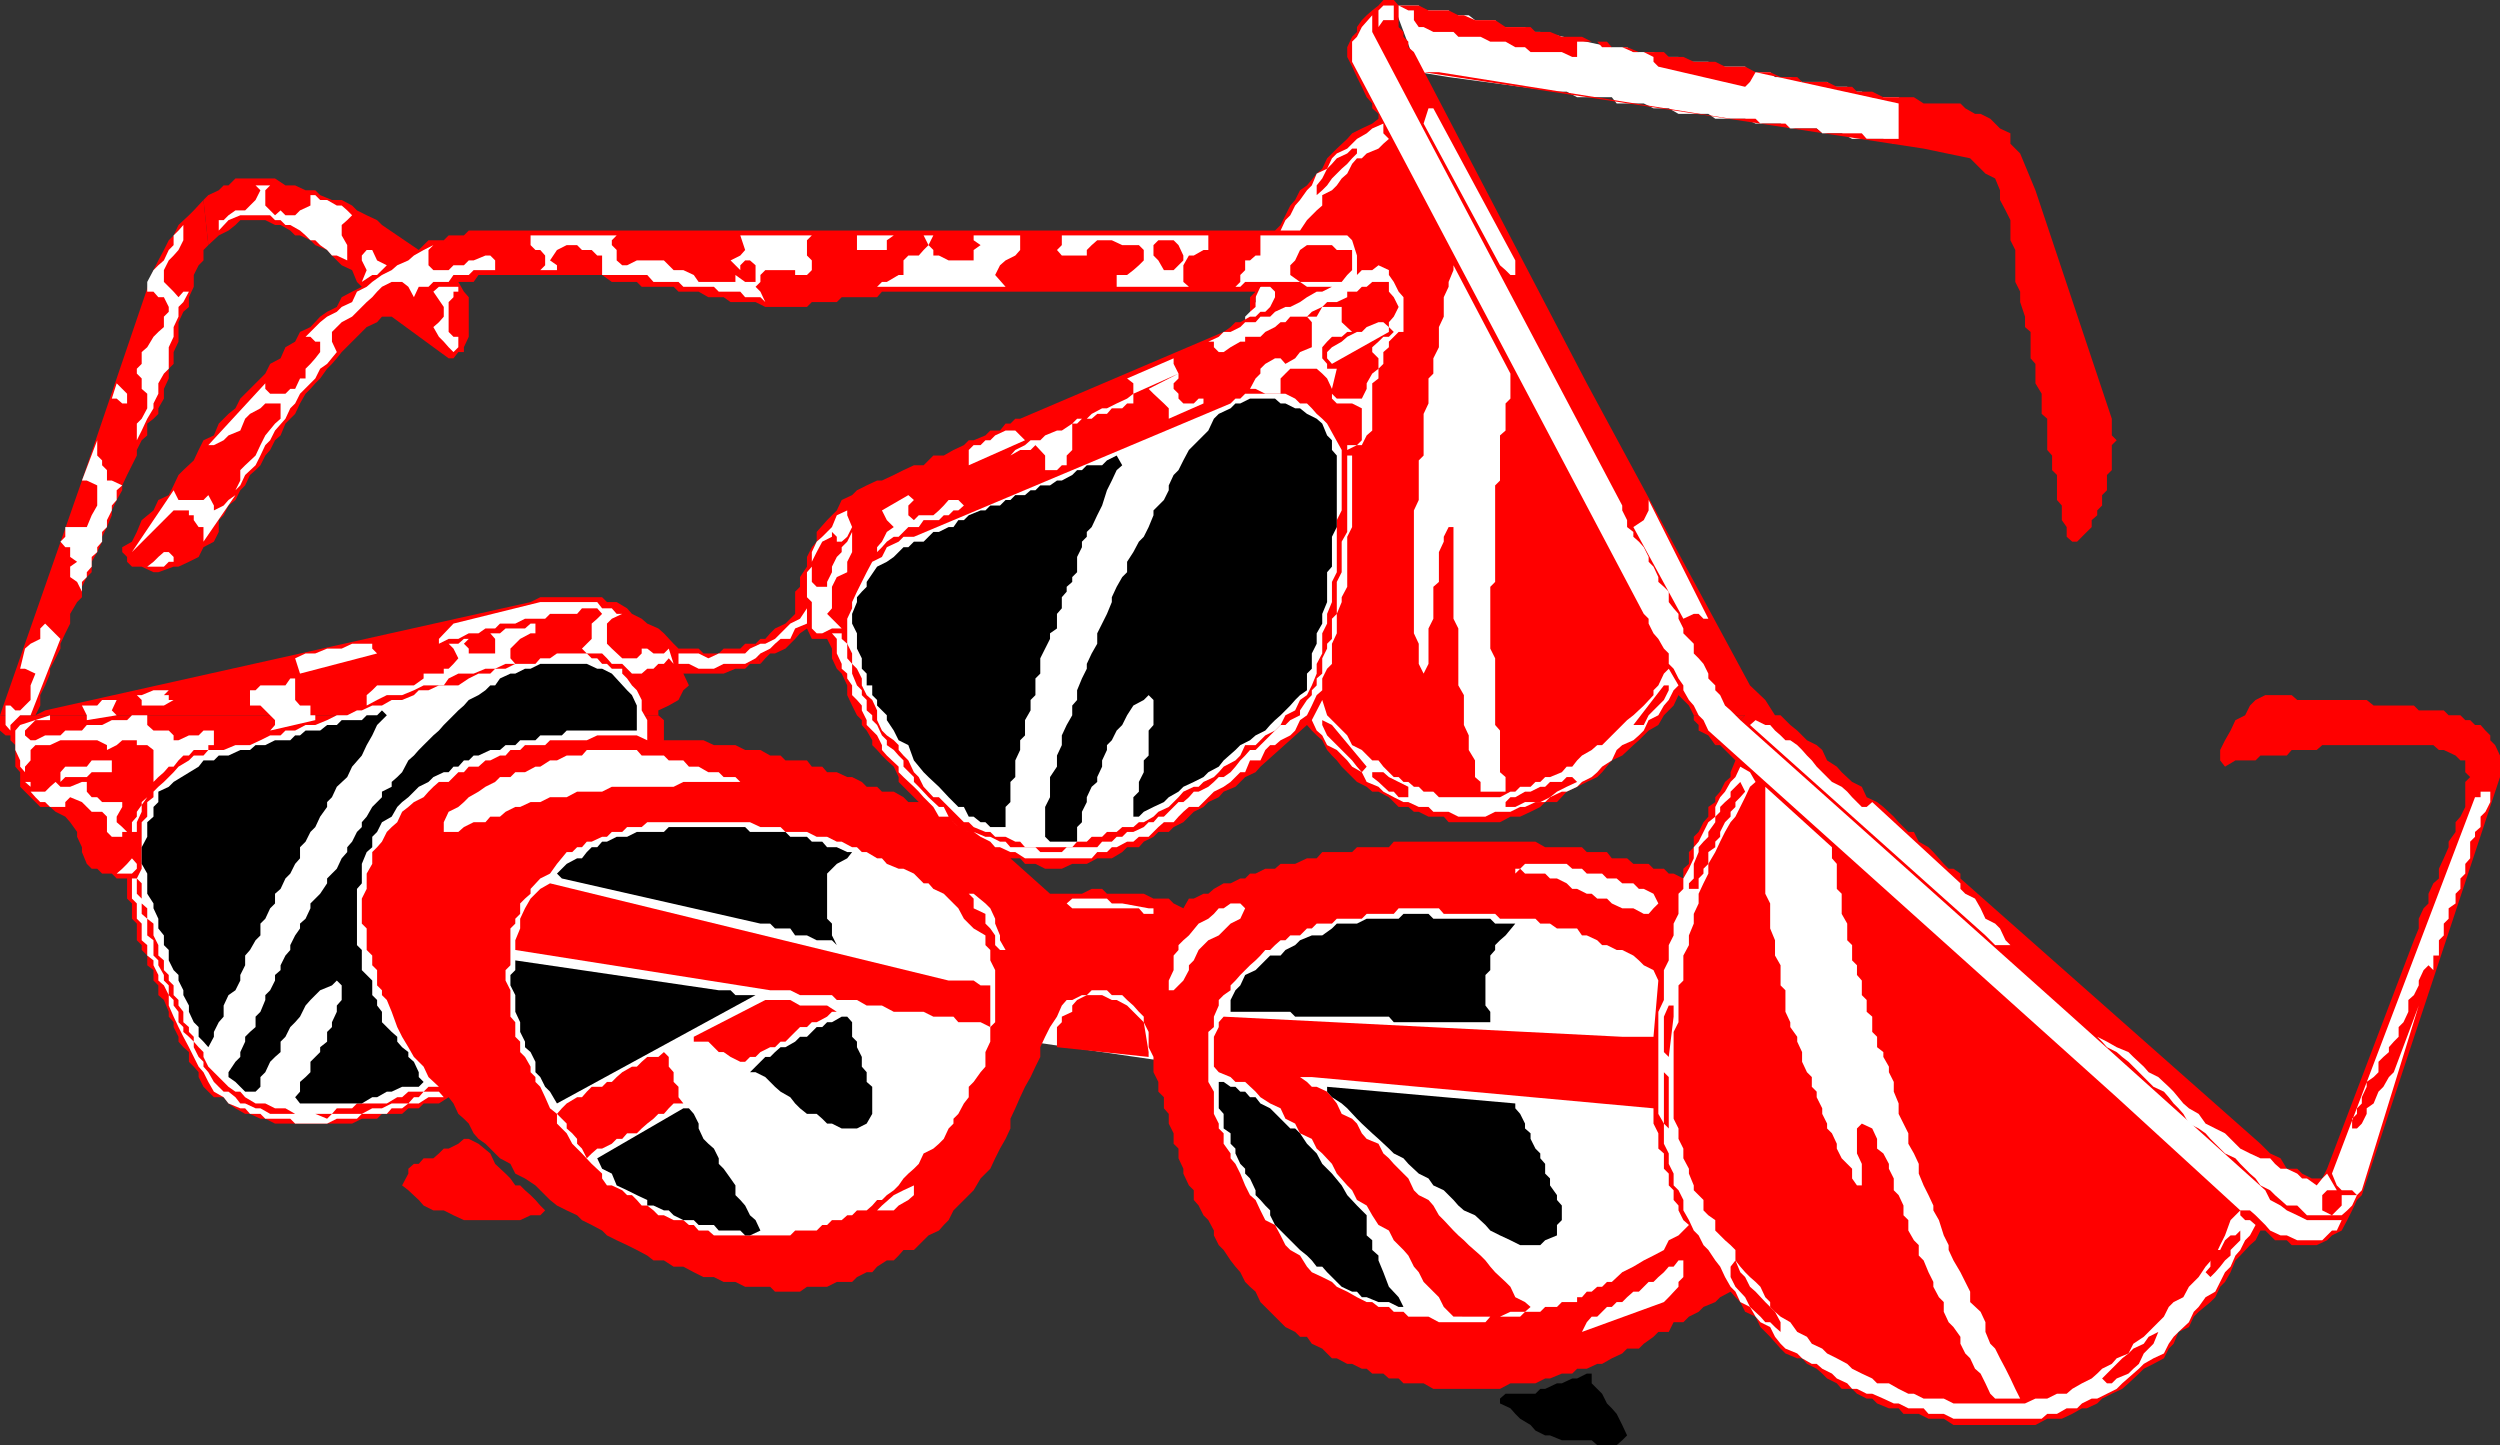
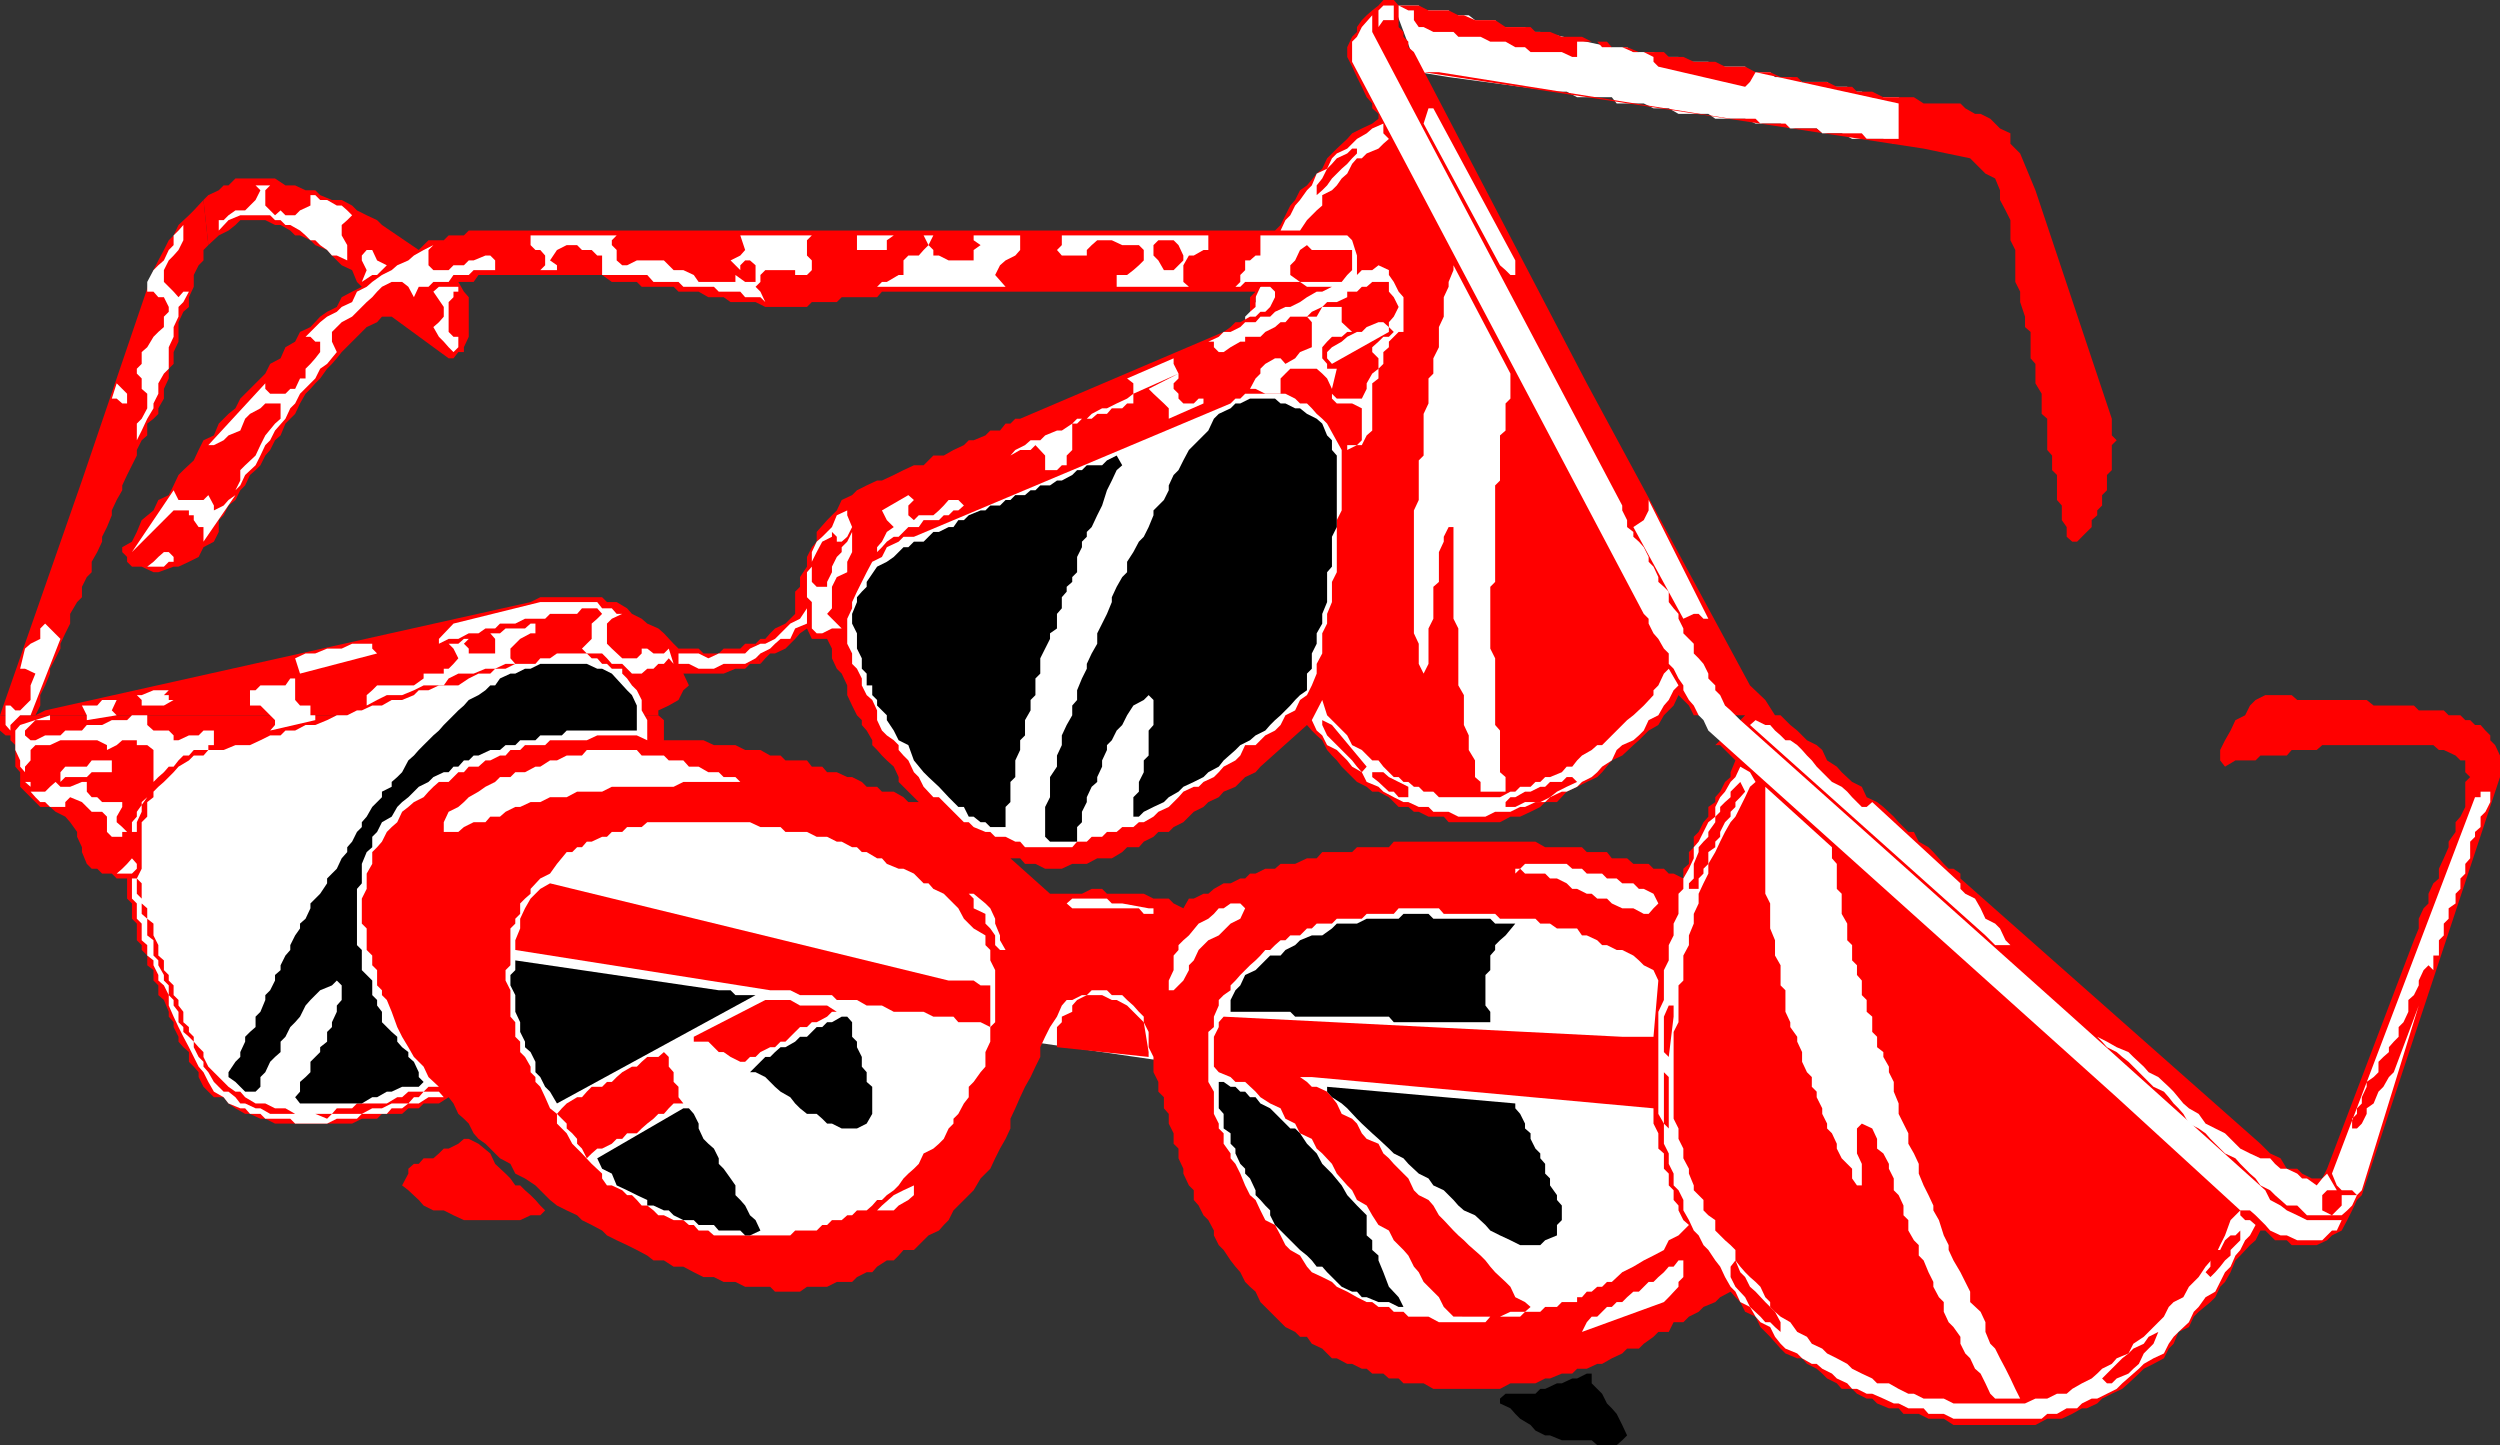
<svg xmlns="http://www.w3.org/2000/svg" width="360" height="208.098">
  <rect width="100%" height="100%" fill="#333333" stroke="none" />
  <path fill="#fff" d="m152.902 141.898-4.5 8.102 19.899 2.898-.7-.699V150l-.8-1.402v-.7l-.7-.699v-.8l-.699-1.602V144l-.699-.703-.703-.7-.797-.699h-2.402l-1.399-.699h-6.5v.7M200.703.797l3.598 9.601 4.3.7 15.602 2.101h1.399l1.5.801h5l.699.898h3.902l1.399.7h2.199l1.402.8H246l1 .7h4.3l1.5.699h3.602l1.399.703h3.8l.801.7h2.801l1.5.8h4.5l1.5.7h2.098l-.7-5.802-.699-.898h-3.8l-1.5-.8h-1.399l-.703-.7h-2.2l-.698-.703H259.5l-1.7-.7h-2.198l-.7-.699H252l-.7-.8H247l-1-.7h-2.797l-1.5-.699h-2.101l-1.5-.699h-2.899l-.902-.703h-2.2l-10.3-2.2h-1.399l-.8-.699H216l-.7-1h-2.898L211.5 2.2h-2.2l-.698-.699H205l-.7-.703h-3.597M181.5 41.297l-.7.703v1.5l-.8.7v.698l-.7.7v.8l.7 1.399h.8l.7-.7.703-.699.7-1.5.699-.699V43.5l.8-.703V42l-.8-.703v-.7h-1.399l-.703.7" />
  <path fill="red" d="m0 103 11.8-33.8 10.302-30.302.699-1.398.8-1.5.7-1.402.699-.7.703-1.5 1.5-1.398.7-.703 1.398-1.5.699 6.5-.7.703v1.5l-.698.7-.7 1.398v1.699l-.699 1.5v1.402l-.8.7-.7 1.5v2.8L25 50.7v1.7l-.7.699V54.5l-.698 1.5v1.398l-.801 1.399v.8l-.7.7-.898.703v1.7l-.8.698-.7 1.399v.8L19 67l-.7 1.398-.698 1.5v.7L16.8 72l-.7 1.5v.7l-.699 1.698-.699 1.399V78L14 79.5l-.797 1.398v1.5l-.703.7-.7 1.402V86l-.698.7-1 1.698v1.399l-.7 1.402-.699 1.5v.7L8 94.796l-.797 1.5V97L6.5 98.7l-.7 1.398v1.5L5.103 103l1.398-.703 69.902-15.598L77.801 86h8.902l.7.7H88.8l1.5.898.699.8 1.402.7.801.699 1.598.703.8.7 1.4 1.5.703.698h2.899l.699.7h2.199l.703-.7h2.399l.699-.699h1.5l.699 2.899H108l-.7.699h-1.398l-1.699.703h-5.8l.8 1.7-.8.698-.7 1.399-1.402.8-1.5.7V103H0" />
  <path fill="red" d="m123.402 103-.699-1.402-.703-1.5v-1.399L121.203 97l-.703-.703-.7-1.5v-1.399L119.103 92h-2.2l-.699-1.5-1 .7-.703.8-1.398 1.398-1.5.7h-.7l-.699.699-.703.8-.7-2.898.7-.699h.703l.7-.8.699-.7 1.5-.703 1.398-1.399V85.2l.703-.699v-1.402l1-1.5V80.2l.7-1.402.699-.797v-1.402l1.5-1.7L120.5 73.5l.703-1.5 1.5-.703.7-.7 1.398-.699 1.5-.699H127l1.703-.8 1.399-.7 1.5-.699H133l1.402-1.402h1.5l1.399-.801 1.5-.7.699-.699h.703l1.7-.699.699-.699H144l.8-1h.7l.703-.703h.7l29.3-12.5 1-.7.7-.699h.699l1.398-.8h.8l.7-.7h.703l.7-.699.699-1.402V42l-.7-.703H181.5l-.7 1.5v1.402l-.8.7v.699-2.801l.8-.797H127l-.7.797h-5.097l-.703.703h-3.598l-.699.7h-6l-1.402-.7h-3.598l-1-.703H102L100.602 42h-2.899L97 41.297h-4.598l-.699-.7h-3.601l-1.399-1h-17.8l-.7 1H66L66.8 42l.7.797V48.5l-.7 1.5v.7H66l-.7.898h-.698l-8.2-6H55l-.7.8-1.5.7-.698.699-.7.703-2.199 2.2-.703.898-.7.8-.698.7-1 1.402-.7.7-.699.8-.703.7-.797 1.398-.703 1.5-.7.699-.698.703-.7 1.7-.8.698-.7 1.399-.699.8L37.5 67l-.7.7-.8.698-.7 1.5-.698.7-.7 1.402-1 .797-.699 1.402-.703.7v1.699L30.8 78l-1.5.797-.698 1.402-1.399.7-1.5.699H25l-2.2.8h-.698l-1.7-.8H19l-.7-.7V80.2l-.698-.699v-.703L19 78l.703-1.402.7-1.7 1.699-1.398.699-1.5 1.5-.703.699-1.399.703-1.5.7-.699 1.5-1.402.699-1.5.699-1.399 1.5-.699L31.5 61l1.402-1.402 1-.801.7-1.399 3.601-3.601.7-1.399 1.5-.8.699-1.598 1.398-.8.703-1.403 1.5-.7 1.399-1.5 1-.699L48.5 44.2l.703-1.402 1.5-.797 1.399-.703-.7-.7-.699-1.699-1.5-.699-.703-.699-.7-.703-.698-.797-1.7-.703-.699-.7-1.5-.699H42.5l-.7-.699-1.398-.8h-.8l-1.399-.7h-3.601l-.7.7-1 .8-1.402.7-1.5 1.398-.7-6.5.7-.7 1.5-.699.703-.699h.7l1-1h5.699l1.5 1H42.5l1.5.7h1.402l.7.699 1.699.699h1.402l1.5.8.7.7L52.8 31l1.5.7.699.698L60.3 36l.7-.703.703-.7h2.2l.699-.699H66.8l.699-.699h116.102l.8-.8.7-1.399.699-1.402.699-.801.703-1.399 1-.699 1.4-1.699.8-.703.7-1.5 1.398-1.399L194 20l.703-.8 1.399-.7 1.5-.703.898-.7v-.699l-.898-.8v-.7L196.8 14l-.7-1.5-.699-1.402-.699-1.5L194 8.199V6.797l.703-1.5.7-.7v-.699l.699-1 .699-.699.8-.699.899-.703.703-.797h1.5l.7.797h2.898l1.402.703h2.899l1.398.7h.8l1.602.698h2.899l1.5 1h3.601l.7.7h2.101l1.7.699h2.898l1.402.703h2.2l.699.797h2.199L236 7.5h3.602l.699.7h2.101l1.5.698H247l1.402.7h2.899l1.5.8h2.101l1.5.7h2.399l.699.699h3.602l1.398.703h2.203l.7.7h2.199l1.601.8h4.399l1.398.898h5.3l.7.7 1.402.8h.801l1.399.7.699.699.699.703 1.5.7v1.5l1.402 1.398 2.2 5.3 11 32.899v2.402l.699.7-.7.699v3.601l-.699.7v2.199l-.699.699v1.5L302 73.5v.7l-.797.698v1l-.703.7-.7.699-.698.703h-.7l-.8-.703v-1.399l-.7-1v-2.101l-.699-.797v-3.602l-.703-.699v-2.101l-.7-.801v-4.5l-.8-.7V56.7l-.898-1.5v-2.8l-.7-.801v-3.801l-.8-.7v-1.5l-.7-2.097V42l-.699-1.402V36l-.703-1.402v-2.899l-.7-1.402-.8-1.5v-1.399l-.7-1.699-1.398-.699-.699-.703-1.5-1.5L277 21.398l-72-11h2.203l42 6.7h3.598l.699.699h3.602l.699.703h3.8l.801.7h5.7l.699.8h4.601v-5.102l-20.601-4.5-.801 1.399-.7.703-12.5-2.902-.698-.7V8.2l-1.399-.699h-1.5l-1.601-.703h-2.899L230 6h-2.898v2.2h-.7l-1.5-.7h-4.5l-.8-.703h-1.399L216.801 6h-2.2l-1.398-.703H210l-.7-.7h-2.898L205 3.899h-.7l-.698-1V1.5h-.801l-1.399-.703v3.101l.7.7v.699L202.8 6v.797l.8.703 24.9 47.7L252 98.7l2.203 2.097h-.703v.8l-.7.7-1.5.703 1.5-.703.7-.7v-.8h.703l1.399 2.203h.8-12.5l-.699-1.402-1.5-1.5-.703 1.5-1.398 1.402h-116.2m199.898 0 .7-1.402.8-.801 1.403-.7H330l.8.7h10l1 .8h5.802l.699.7h3.601l.7.703h1H323.3m30.302 0h.699l.699.7h.703l.7.698h.8l.7.801.699.7v.699l.699.699.699 1.5v3.101l-19.898 60.2-.7.699-.699 1.5-.703 1.402-.797 1.5-1.402.7-.7.699-1.5.699H330l-.7-.7h-1.698l-1.399-1.398h-.703l-.7 1.399-.8.699-1.398 1.5-.7.703-.699 1.7-.8 1.398-.7.699-.703 1.5-.7.703-1.698 1.398-.7.7-.699 1.5-1.5.699L313 193.5l-.7.7-.698 1.398-1.5.8-1.399.7-.703.699-1.5 1.402-.898.801-1.5.7-1.399.698-.703.7-1.5.699h-.7l-1.398.8-1.5.7h-2.101l-1.7.902h-11.8l-1.399-.902h-2.199l-1.402-.7h-2.2l-.699-.8H272l-1.7-.7-.698-.699h-.801l-1.399-.699-.699-.699h-1.5l-.703-.8-1.398-.7-.7-.703-.8-.7-1.399-.699-.703-.8h-.7l-1.698-.7-.7-.699-1.5-1.699-.699-.703-.703-.7-.7-1.5-1.5-.699-.698-1.398-.7-.703-.699-.797-1.5.797-.703.703-1.7.7-.698.698-1.399.7-.8.8H241l-.7 1.399h-1.5l-.698.703-1.399 1-.703.7h-1.7l-.698.698-1.5.7-1.399.8H230l-1.5.7h-1.398l-.7.699h-1.5l-1.699.703h-.703l-1.398.7H217.5l-1.5.8h-9.598l-1.402-.8h-2.898l-.7-.7H200l-.797-.703h-1.601l-.801-.7h-.7l-1.398-.699H194l-1.5-.8h-.7l-1.398-1.399-1.5-.699-.699-1h-1l-.703-.703-1.398-.7-2.899-2.898-.703-.699-.7-1.5-.8-.703-.7-.7-.698-1.398-.7-.8-.699-.899-1-1.5-.703-.703-.7-1.399v-.699l-.8-1.5-.7-.699-.698-1.402-.7-.801v-1.399l-.699-.699-.8-1.699v-.703l-.7-1.5v-1.399L169 164.7v-1.5l-.7-1.402v-1.399l-.698-.8V158l-.801-.8v-1.403l-.7-1.399V152.2l-.699-1.402v-2.2l-.699-1.398v-.8l-.703-.7-.797-.902-.902-.797-.7-.703h-1.5l-.699-.7h-2.199l-.703.7h-.7l-1.398.703h-.8l-.7.797-.699 1.601-1 1.5-.703 1.399-.7 1.5v1.402l-.698 1.399-.7 1.5-.8 1.402-.7 1.5-.699 1.598-.703 1.5v1.402l-.7 1.5-.8 1.398-.7 1.399-.698 1.5-.7.703-.699.7-1 1.698-.703.7-2.2 2.199-.698 1.402-.7.7-.699.8-1.5.7-.703.699-.7.699-.698.703h-1.5l-.7.797-.699.703h-1l-1.402.898-.7.801h-.8l-1.399.7-.699.699H120.5l-1.398.699h-2.899l-1 .703h-3.601l-.7-.703h-3.601l-1.399-.7h-1.699l-1.402-.699h-1.5l-1.399-.699-1.5-.8H97l-1.398-.899h-1.5l-.899-.703-1.5-.797-1.402-.703-1.5-.7-1.399-.699-.699-.699-1.5-.8-1.402-.7-.7-.699-1.5-.703-1.398-.7-1-.8-1.402-1.399-.7-.699-1.5-1-1.398-.699-.703-1.402-1.5-.801-2.098-2.098-1-.699-.699-.8-.703-1.403-.7-.7-.8-.699-.7-1.5-.698-.898-1.399.898H61l-.7.7h-1.5l-.898.8H55l-.7.7h-2.198l-1.399.699H39.602l-1.399-.7H37.5l-1.5-.699h-.7l-1.398-.8-1-.7-.699-.898h-1.402l-1.5-1.5-.7-1.402v-.7l-.699-.8-.699-.7V151.5l-.8-.703-.7-.797v-.703L25 147.898v-.699l-.7-.8v-.7L23.603 144l-.801-.703v-1.399l-.7-.699v-1.5l-.898-.699v-1.402l-.8-.801v-.7l-.7-.699V133l-.703-.703v-2.2l-.7-.699V126.5h-1.5l-.698-.703h-1.399l-.703-.7h-.797l-.703-.699-.7-1.699V122l-.698-1.5v-.703l-1-1.399-.7-.8-1.402-.7-.797-.699H5.801l-.7-.699-.699-.703-.8-.797-.7-.703v-2.098l-.699-.8v-3.102l-.703-.7v-.699H.8L0 105.2V103h94.8l.802.7v2.898h5.699l1.5.699h3.101l1.399.703h2.199l1.402.797h1.5l.7.703h3.101l.7.898h1.5l.699.801h1.398l1.5.7h.703l1.399.699.699.699h1.5L127 114h1.703l1.399.797.699.703h1.5l.699.7-.7-.7-.698-.703-.801-.797-.7-.703-.699-.7v-.699l-.699-1.5-1-.898-.703-.703-.7-.797-.698-.703v-.7l-.801-1.398-.7-.8v-.7l-.699-.699h116.2l-.801 1.398-1.399.801-1.402 1.399-.797.699-1.601 1.5-1.5.703-1.399 1.7-.703.698-1.5.7-1.398.699-1.5.703-1.399 1.5H222.5l-.7.7-1.398.698-1.5.7H217.5l-1.5.8h-7.398l-.7-.8h-2.199l-1.402-.7h-.7l-.8-.699h-1.399L200 114.797l-1.5-.797h-.898l-.801-.703-1.399-.7-.699-.699-.703-.699-.797-.8-.703-.899-.7-.703-.698-.797-.7-1.402-.8-.7-.7-.699-.699-.8-6.703 6-.7.8-1.5.7-1.398 1.398-1.699.703-.703.797-1.5.703-.7.7-1.398.698-1.5 1.5-1.402.7-.7.699h-1.5l-.698.703-1.399.7-.703.8h-1.7l-.698.7-1.5.898H158l-1.5.8h-2.098l-1.5.7H150.5l-1.398-.7h-1.5l-.7-.8H145.5l5.703 5.101h4.598l1.402-.699h1.5l.7.7h5.3l1.399.698h2.199l.699.7 1.402.699.801-1.399h.7l1.398-.699H174l.8-.699 1.403-.8h1l1.399-.7h.699l.699-.703h.8l1.403-.7h1.399l.8-.699h2.098l1.703-.8h1.399l.8-.899h4.301l.7-.699H200l.703-.8h20.399l1.398.8h5.3l.7.7h2.902l.7.898h2.199l.902.8h2.2l.699.7h1.5l.699.699H241l1.402.703v-1.402l.801-.7V122.7l.7-.699v-1.5l.699-.703.699-1.399.699-.8V116.2l1-.699v-.703l.703-.797.7-1.402.8-.7v-.699l.7-1.699-.7-.703-.8-.797-.7-.703H247l.703-.7.7-.699.8-.699.7-.8 1.397-1.4h5.101l1.399 1.398 1 .801.699.7.703.699 1.399.699.8.703.7 1.5 1.398.898.703.801 1.5 1.399 1.399.699.699 1.5 1.5.703.902.7 1.5 1.398.7.8 1.398 1.399h.8l.7 1.402 1.402.801.7.7.8.898.7.8.699.7h.699l1 .699v.703l43.199 38.2.703.698.7.7 1.5.699.898 1.5h1.5l.699.703 1.402.7h1.5l.7-1.403 12.5-32.899.699-1.699v-1.402l.699-1.5.703-.7V128.7l.7-1.5.8-.699v-1.402l.7-1.5.699-1.598v-.8l1-1.403v-1.399l.699-.8.699-1.399v-3.601l.703-.7-.703-.699v-1.7h-.7l-.698-.703-1.7-.797h-.699l-.8-.703h-16l-.801.703H330l-.7.797h-3.8l-.7.703h-2.898l-1.5.898-.699-.898V108l.7-1.402.8-1.399.7-1.5L323.3 103h30.3" />
-   <path fill="red" d="m251.3 103-1.398 1.398-.699.801-.8.7-.7.699-.703.699-1-1.399-1.398-.699v-.8l-.7-.7V103h7.399" />
  <path fill="#fff" d="M200.703 2.898h-1.5l-.703 1V1.5l.703-.703h1.5v2.101" />
  <path fill="#fff" d="m205.703 20 27.899 52.797v.703l.699 1.398v1l.902.7v.699L236 78l.703.797.7 1.402v.7l.699.699.699 1.5v.699l.8.703.7.7v1.5l.699.898.703.8v.7l.7 1.402v.7l1.5 1.5v1.398l.699.699.699.8L246 97v.7l1 1v.698l.703.7.7 1.5.8.699 1.399 1.402 47 42 28.601 25.7.7 1.398 1.5.8.898.7 1.5.703 1.402.7h5l-.703 1.5h-.7l-1.398 1.398h-3.601l-1.5-.7h-.899l-1.5-.699-.699-.8-.703-.7-.7-.699-.8-.703h-1.398L304.8 158 246 105.2l-.7-1.5-.698-.7-.7-1.402-.699-.801-.8-1.399V98.7l-.7-1-.703-1.402-.7-.7v-1.5l-.698-.699L238.8 92l-.7-.8-.699-1.403v-.7l-.699-.699-42-79.5V6l.7-.703.699-1.399 1.5-1.699v2.399L205.703 20" />
  <path fill="#fff" d="M218.203 37.5v2.098h-.703l-.7-.7-.8-.699-11-20.402.703-2.2h.7l11.8 21.903M200 20l-.797.7-.703.698-1.7.7-.698.699h-.7l-.699.8L194 25l-.797.7-.703 1-.7.698-1.398.7v1.5l-.8.699-.7.703-.699.7-1 1.5h-2.8l.699-1.5.699-.7.699-1.402.703-.801 1-1.399.7-.699.699-1.699 1.5-.703.699-1.5.699-.7 1.5-.699.703-.699.7-.699 1.398-.8.8-.7 1.602-.703v1.402L200 20" />
  <path fill="red" d="m195.402 22.098-.699.699-.703.8-.797.7-1.402 1.402-.7 1-.699.7-.8.699v-1.399l.8-1 .7-1.402.699-.7.699-.8 1.5-.7.703-.699h.7v.7" />
  <path fill="#fff" d="M39.602 26.7h-.7l-.699.698v2.2l.7.699.699.703.8-.703.7.703H42.5l.703-.703 1.5-.7v-1.5h.7l.699.7h1l1.398.8h.703l.797.7.703.703h1.399-1.399l-.703.7-.797.698v1.5L50 35.297V37.5l.703.7-.703-.7-1.5-.703h-.7L47.103 36l-1-.703-.7-.7h-.699L44 33.899l-.797-.699-1.402-.8h-.7l-.699-.7h-.8l-.7-.699h-4.3l-1.7.7-1.402 1.5v-1.5h.703l.7-.7 1-.703H35.3l1.5-1.5.699-1.399-.7-.699h2.802M25 42l.703.797.7-.797h.8l-.8 1.5-.7.7v1.398l-.703 1.5V48.5l-.7 1.5v3.098l-.698.699-.801 1.402v1.5l-.7 1.399v.699l-.898 1.5-.8 1.703-.7 1.398V61l.7-.703.8-1.5v-2.098l-.8-.699v-1.5l-.7-.703v-.7l.7-.699V50.7l.8-.699.899-1.5.699-.703.8-.7v-1.5l.7-.699V44.2l-.7-1.402h-.8L22.1 42h-.898v-1.402l.899-1.7.699-.699.8-.699.7-1.5.699-.703v-1.399l.703-.699.7-.8v2.199l-.7 1.402-.703.797-.7.703-.698 1.398v1.7l.699.699.7.703m63.8-8.102-.698.7v.699L88.8 36v1.5l.8.7h.7l1.402-.7h3.899L97 38.898h1.402l1.5.7.7 1h5.3v-1l1.399 1h1.5v-2.399L108 37.5h-.7l-.698.7v.698l-1.399-1.398 1.399-.703.699-.797-.7-2.102h10.301l-.699.7v2.199l.7.703v1.398l-.7.7H114.5v-.7h-4.297l-.703.7v1l-.7.699.7.703.703 1.5-.703-.703h-2.2l-.698-.797H103.5l-.7-.703h-4.398l-.699-.7h-3.601l-.899-1h-6.5v-2.8H86L85.203 36h-1.402l-.7-.703h-1.5L80.204 36l-1 1.5 1 .7v.698h-2.402l.699-.699v-1.402L77.8 36h-.698l-.7-.703v-1.399h12.399m106.601 2.899v2.8l.7-.699h1.5l.898-.699 1.5.7v.699l.703 1 .7 1.402.699.797v5h-.7l-.699.703-.703.7v.8l-.797.7v1.698l-.703.7V54.5l-.898.7V62l-.801.7-.7 1.398h-.699l-1.402.699v-.7h1.402l.7-.699v-4.601l-1.399-.7H192.5l-.7-.699V56.7l.7.7h3.602l.698-1.4v-.8l.8-1.403.899-.7v-1.5l-.898-.898V50l.898-.8.703-.7H200l.703-.703-.703-.7v-.699l.703-.8.7-1.399-.7-1.402L200 42v-1.402h-2.398l-.801.699h-.7l-.699.703H194v.797l-1.5.703h-1.398l-.7.7-1.5.698-.699.7h-2.402l-.7.8h-.699l-.8.7-1.399.699-.703.703h-2.2v.7h-.698l-1.399.8-1 .7h-.703l-.7-.7v-.8h-.8l1.5-.7.703-.703h1l1.399-.7.699-.699h1.5l.699-.8h1.402l.7-.7 1.5-.699h.699l1.402-.699 1-.703 1.399-.797h.8l1.399-.703h-3.598l-1-.7h-7.902l-.7.7h-.699l.7-.7v-1l.699-.699V37.5H180l.8-.703h.7v-2.899H194l.703.7.7 2.199m-66.7-2.899-1 .7V36h-4.3v-2.102h5.3M134.402 36v.797h.801l1.399.703h3.601V36l1-.703-1-.7v-.699h6.7V36l-.7.797-1.402.703-.801.7-.7 1.398 1.5 1.699h-18.5l.7-.7h.703l1.7-1h.699V37.5l.699-.703h1.5L133 36l.703-.703-.703-1.399h1.402l-.699 1.399.7.703M174 33.898V36h-.7l-1.398.797h-.699l-.8 1.402v2.399l.8.699h-10.402v-1.7h1.5l.902-.699.797-.699.703-.699V36l-.703-.703h-2.398l-1.5-.7H158l-.797.7-.703.703v.797h-3.598l-.699-.797.7-.703v-1.399H174" />
-   <path fill="red" d="m169.703 35.297.7 1.5v.703l-.7.7-.703.698h-1.398L166.8 37.5l-.7-.703v-1.5l.7-.7h2.2l.703.7m25 .703v2.898l-.703.7-.797 1h-6l-1.402-1v-1.399l.699-.699.703-1.5 1-.703h3.598l.699.703h2.203" />
+   <path fill="red" d="m169.703 35.297.7 1.5v.703l-.7.7-.703.698h-1.398L166.8 37.5l-.7-.703v-1.5l.7-.7h2.2l.703.7m25 .703v2.898l-.703.7-.797 1h-6l-1.402-1v-1.399l.699-.699.703-1.5 1-.703l.699.703h2.203" />
  <path fill="#fff" d="M62.402 38.898h2.2l.699-.699h1.5l.699-.699h.703l1.7-.703h.699l.699.703v1.398h-3.098l-.703.7h-2.2l-.698 1h-2.2l-.699.699h-1.402l-.7 1.5-.8-1.5-.899-.7h-1.5l-1.402.7-.7.703-.698.797-.801.703-2.098 2.098-1.5.8-.703.7-.7.699v1.402l.7 1.5-1.398 1.7-1 .699-.7 1.402-2.199 2.2-.703 1.398-.7.699-.698 1.5-1.5 1.703-.7 1.398-.699.7-.703 1.5L36.8 67l-1.5 1.398-.698 1.5-.7.7.7-1.399v-1.5L35.3 67l1.5-1.402.699-1.5.703-1.399 1.4-1.699.8-.703v-2.2h-2.199l-.703.7-1.5.8-.7.7L34.603 62l-1.7.7-.699.698-1.402.7H30l8.203-8.899V56l.7.7h2.199l.699-.7h.699l.703-1.5H44v-1.402l.703-.7.7-.8.699-.899v-1.5h-.7l-.699-.699H44l2.102-2.102 1-.8 1.398-.7.703-.699 1.5-.699.7-1.5 1.398-.703.8-.7 1.399-1 1.402-.699.801-.699 1.598-.699.8-.703L61 36l1.402-.703-.699.703v2.2l.7.698m-6.7-.698-.703.698-.7.7h-.698l-1.5 1 .699-1.7-.7-1.398v-.703l.7-.797h.8l.7 1.5 1.402.7M217.5 53.797v3.601l-.7.7V62l-.8.7v6.5l-.7.698v13.899l-.698.703v8.898l.699 1.399v9.601l.699.801v6l.8.7V114h-3.597v-1.402l-.8-.7V109.5l-.903-1.5v-2.102l-.7-1.5v-4.3l-.8-1.399V90.5l-.7-1.402v-13.2h-.698l-.7 1.399V78l-.699 1.5v4.297l-.8.703v4.598l-.7 1.402v5.098L205 97v1.7V97l-.7-1.402v-2.899l-.698-1.5V73.5l.699-1.5v-5.703l.699-.7v-6l.703-1.5V54.5l.7-.703v-2.2l.8-1.597v-2.902l.7-1.5v-2.801l.699-1.5v-.7l.699-1.699V38.2l8.199 15.598" />
  <path fill="#fff" d="M66 42h-.7v.797l-.698.703v4.297l.699.703H66V50l-.7.7-.698-.7-.7-.8-.699-.7-.8-1.402.8-.7.7-.8v-1.399L62.402 42l.8-.703H66V42m127.203 4.398 1.5 1.399H194l-.797.703h-1.402l-.7.7-.699.8v1.598l.7.8v.7h1.398L191.8 56l-.698-1.5-.7-.703-.8-.7H185.8l-.7.7-.699.703v2.2h-2.199L180.8 56h-.8l.8-1.5.7-.703v-.7l.703-.699 1.399-.8h.8l.7.8 1.398-.8.703-.899 1.7-.699v-3.602l-.7-.8h1.399l.8-1.399h2.801v2.2" />
  <path fill="#fff" d="m200 47.797-8.2 4.601-.698-.8v-.899L191.8 50l1.402-.8.797-.7 1.402-.703h.7l.699-.7 1.699-.699h.703l.797.7v.699m-30.296 6-6.5 2.902v-1.5l-.902-.699L169 51.598v.8l.703 1.399m0 2.903v.698l.7.7h1.5l.699-.7h.699v.7l-5 2.199v-1.5l-.7-.7-1.5-1.398-.699-.699 4.301-2.203v.703l-.703.7v.8l.703.7M18.3 56.7v1.398h-.698l-.801-.7h-.7l.7-2.199 1.5 1.5m174.902 8.098V73.5l-.703 1.398v7.5l-.7 1.399v2.902l-.698 1.7v1.398l-.7 1.402v2.899l-.8 1.5V97l-.7 1.7-.699 1.398-1 .699-.703 1.5-1.398.703-.7 1.398-.8.801-1.399.7-.703.699-.7.699h-1.5l-.698 1.5-.7.703-1.699.898-.703.801-.7.7-1.5.699-.698.699h-.7l-1.5.703-.699.797-1.402 1.402-1.5.7-.7.699-1.398.8H164l-.797.7h-1.601l-.801.699h-1.399l-.699.703h-1.5l-.703.7h-1.398l-.7.8h-6.8l-.7-.8h-.699l-1.402-.7h-1.5l-.7-.703h-.699l-1.699-.7-.703-.699h-.7l-2.898-2.898-.699-.703h-.8l-1.403-1.5-.7-1.399-.698-.699-.801-1.699-.7-.703-.699-.797v-.703l-.699-.7-1-.699-.703-.699-.7-1.5v-1.402l-.698-1.5-.801-.7-.7-1.398v-1l-.699-1.402-.699-.7v-1.5L122 92.7v-3.601l.703-1.5V86.7l.7-1.5.699-1.402.699-1.399.8-1.5L127 80.2l.703-1.402 1.7-.797.699-.703h1.5l45.601-19.2.7-.699h.699l.699-.699h5.8l1.399.7.703.699h1l.7.699.699.8.8.7.7.703 2.101 3.797M158 59.598l-.797.699h-1.402l-.7.703h-.699v3.797l-.8.8V67h-.7l-.699.7H150.5v-2.102l-1.398-1.5-.7.699h-1.5l-1.402.8.703-.8 1.399-.7.8-.699h1.399l.699-.699 1.703-.699h.7l1.5-1 .699-.703h1.398l.703-.7 1.5-.8h.7l1.398-.7 1.5-.699.902-.699v1.399h-.902l-.7.699h-1.5l-.699.8H158" />
  <path d="m191.8 64.797.7.8v10.301l-.7 1.399v4.3l-.698.801V86.7l-.7 1.7v1.398l-.8 1.402v1.5l-.7 1.399v2.199l-.699.703v2.398l-1 .7-.703.699-.7.8-.698.7-.7.703-.8.7-.7.698-.699.801-1.402.7-.801.699-1.398.699-.7.703-1.699 1.5-.703.898-1.5.801-.7.7-1.398.699-1.5.699-.699.703-1.402.797-.7.703-1.5.7-1.398.698-.703.7h-.797v-2.801L164 114v-1.402l.703-1.399V109.5l.7-.703v-3.598l.699-.8v-3.602l-.7-.7-.699.7-1.5.8-.902 1.403-.7 1.398-.8.801-.7 1.399-.699.699V108l-.699 1.5v.898l-.703 1.5v.7l-.797.699-.703 1.5v.703l-.7 1.398v1.5l-.698.7v2.101h-3.899l-.703-.699v-4.3l.703-1.403v-2.899l1-1.5v-1.601l.7-1.5v-1.399l.699-1.5.8-1.398v-1.402l.7-.801v-1.399l.699-1.699.699-1.402v-.7l.703-1.5L158 92.7v-1.5l.703-1.402.7-1.399.699-1.699V86l.699-1.5.8-1.402.7-.7v-1.5l.902-1.398L164 78l.703-.703.7-1.399.699-1.699V73.5l1.5-1.5.699-1.402v-.7l.699-1.5.703-.699.7-1.402.8-1.5L174 62l.8-1.703.7-.7 1.703-.8.7-.7h.699l1.398-.699h3.602l.8.7h.7l1.398.699h.703l1 .8 1.399.7.8.703.7 1.7.699.698v1.399" />
-   <path fill="#fff" d="M147.602 63.398 139.5 67v-2.203l.703-.7h1l.7-.699h.699l.699-.699 1.5-.699h1.402l1.399 1.398m-130 6.5-.801.7V72l-.7.797v.703l-.699 1.398v1l-.699.7V78l-.703.797v.703l-.797.7v1.398l-.703.8v.7l-.7.699v1.402l-.698-1.402-1-.7v-1.5l1-.699-1-.699v-1.402h-.7L8.703 78l.7-.703v-1.399H12.5l.703-1.699.797-1.402v-2.899l-1.5-.699h-.7l2.2-5.8v2.199l.703.699V67l.7.7v1.5h.699l1.5.698M194 84.5l-.797 1.5v.7l-.703 1.698V91.2l-.7 1.5v2.899l-.698.699-.7 1.402v1.7l-.8.699-.7 1.5-.699 1.402-1 .7-.703 1.5-.7.698-1.398.7-.8.699h-.7l-.699.703-.703 1.5H180l-.7 1.7h-.698l-1.399 1.398-1 .699-1.402.703-.801.797-.7.703-.698.7h-1.399l-.8.698-.7.7-.703.8h-1.398l-.801.7-.7.699-.699.703H164l-.797.7h-.902l-1.5.8h-.7l-.699.7H158l-.797.898h-9.601l-1.399-.899h-.703l-1.5-.7h-.7l-.698-.8-1.399-.7-1-.703h-.703l-1.5-.7-.7-.699-.698-.8h-1.399l-.8-1.399-1.403-1.402-.7-.797-.698-.703-1.5-1.399-.7-.699v-.8l-1.699-1.602L127 108v-.703l-.7-1.399-1.5-1.5v-.699l-.698-1.402v-.7l-.7-.8-.699-.7V98.7l-.703-1V97l-.797-.703v-.7l-.703-1.5V92l-.7-.8h1.403v.8l.797.7v2.097l.703.8V97l.7 1.7.699.698v.7l.699.699v1.5l.8.703v.7l.7.698.699 1.5.703.7v.699l1 .703.7.797.699.703v.898l1.5 1.5v.7l.699.699 1.402 1.5 1.5 1.402h.7l.699 1.399.699.8.699.7 1.5.699h.703l1.7.703h.699l1.398.7h.8l.7.8h3.602l.699.7h3.101l.7-.7H158l.703-.8h1.399l.699-.7h.8l.7-.703h.902l1.5-.7.7-.699h.699l.699-.8h.8l1.399-1.399.703-.699h.7l.8-.703.7-.797h.699l1.398-.703.8-.7.7-.699h.703l1-.699.7-.8.699-.899.699-.703L180 108h.8l.7-.703.703-.7 2.2-2.199h.699l.699-.699 1.402-.699v-.703l1-1.5.7-.7v-.699l.699-.699v-1l.8-.699v-2.203l.7-1.399V92.7l.698-.7v-2.902l.699-.7v-4.601l.703-1.399V78l.797-1.402v-11h.703v10.3L194 77.297V84.5" />
  <path d="m161.602 67-.801.7-.7 1.5-.699 1.398-.699 2.199-.703 1.402-.797 1.7-.703.699v.699l-.7.703v.797l-.698 1.402v2.2l-.7.699v.699l-.8.703v.7l-.7.8v1.598l-.699.8V90.5l-1 .7v.8l-.703 1.398-.7 1.399V97l-.698.7v2.398l-.7.699v1.5l-.8 1.402v2.2l-.7.699V108l-.699 1.5v2.398l-.703.7v2.902l-.7.7v2.898h-2.198l-.7-.7h-.699l-1-.8h-.703l-.7-1.399h-.8l-1.398-1.402-1.399-1.5-1.5-1.399-.703-.699-1.398-1.699-.801-2.203-1.399-.7-.699-1.398-1-1.5V103l-1.402-1.402v-.801l-.7-.7V98.7h-.8V97l-.7-.703v-1.5l-.699-1.399V91.2l-.699-1.402v-1.399l.7-1.699V86l.699-.8.699-.7v-.703l1.5-2.2 1.402-.699 1-.699.7-.699.699-.703h.699l.8-.797H133l1.402-1.402h.801l1.399-.7h.699l.699-1h.8l.7-.699 1.703-.699h.7l.699-.703H144l.8-.797h.7l.703-.703h1.399l.8-.7h.7l.699-.699h1.402l1-.699h.7l1.5-.8.699-.7h.699L156.5 67h2.203l.7-.703 1.398-.7.8 1.403" />
  <path fill="#fff" d="m29.3 72 .7-.703.8 1.5v.703l1.403-.703.7-.797 1-.703L29.3 78v-2.102h-.7l-.699-1V74.2h-.699v-.7H25l-6 6 6-8.902.703 1.402h3.598m102.301 2.898.699-.699h2.101l.801-.699.7-.703.699-.797H138l.8.797-.8.703h-.7l-.698.7h-.7l-.699.698H133l-.7 1h-1.5l-1.398 1.399h-.699l-1 .703-.703.797-.7.703v-.703L127 78l.703-1.402 1-.7-1-1L127 73.5l3.8-2.203.802.703-.801.797v1.402l.8.7M246 89.098h-.7l-.698-.7h-.7l-1.5.7-7.199-13.2 1.5-1 .7-1.398V72L246 89.098m-123.297-13.2L122 77.297l-.797.703h-.703v-.703l-.7-.7v.7l-1.398.703-.8 1.5-.7 1.398v2.899l.7.703h1.5v-.703l.699-1.399v-.8l.699-1.399.703-.699v-.703L122 78l.703-1.402V79.5L122 80.898v1.5l-1.5.7-.7 1.402v3.098l-.698.8 2.101 2.102h-1.402l-1.399.7h-.8l-.7-.7v-3.8l-.699-.7v-3.602l.7-.8V79.5l.699-1.5.8-.703 1.399-1.399.699-1.699 1.5-.699v.7l.703 1.698m-97.703 5h-.7l-.698.7h-2.399l.899-.7.699-.699.8-.699h.7l.699.7v.698m64.602 7.5-1.5.7-.7.699v2.902l.7.7 1.5 1.398h2.101l.7-.7v-.699h.8l.899.7h1.5l.699-.7.699 2.2-.7-.801-.698.8H94.8l-.7.7h-.898l-.8.703H91l-.7-.703-.698-.7h-1.5l-.7-.8-.699-.7H84.5l-.7-.699.7-.699.703-.699v-2.203l.797-.7.703-.699-.703-.8h-2.2l-.698.8h-3.899l-.703.7h-2.898l-1.399.699H72l-.7.703h-1.398l-1 .7H67.5L66 92h-1.398l-1.399.7V92l2.098-2.203 12.5-3.098H86l.703.899h1.399l.699.8h.8m26.602 1.399-1.703.703-.7 1.5h-1.398l-.8.7-.7.698-1.402.7-.7.699-1.5.8h-3.097l-1.402.7h-2.2l-1.398-.7h-1.5v-1.5h2.899l1.398.7 1.5-.7h3.8l.7-.699 1.5-.699h.703l1.399-.699 1.5-1.5.699-.703 1.402-.7 1-1.5v2.2M4.402 103h-1.5l-.699.7-.703.698v.801l-.7-.8v-2.801h.7l.703.699h.7l1.5-1.5v-2.098L5.101 97l-1.5-.703h-.7l.7-2.899.8-.699 1.4-.699v-1.5l.699-.703L8.703 92l-4.3 11" />
  <path fill="#fff" d="M77.102 89.797v1.402h-.7l-1.5.801-.699.7-.703.698v1.399l.703.8h-1.402l-1.5.7h-1.399L68.203 97H66l-1.398.7-.7 1H61l-1.398.698-1.7.7h-2.199l-1.402.699-1.5.8v-1.5l.8-.699.7-.699h5.3l1.399-1V97h2.902v-.703h.7l.699-.7.699-.8-.7-1.399-.698-.699H66l.8-.699h.7l-.7.7.7.698v.7h3.8V92l-.698-.8H72l.8-.7h2.802l.8-.703h.7m-23.5 2.903v.698l.699.7L43.203 97l-.703-2.203 1.5-.7h1.402l1.7-.699h2.101l1.5-.699h2.899" />
  <path fill="#fff" d="m91.703 99.398.7 1.399v1.5l.8 1.402v2.899l-1.5-.7H86l-1.5.7h-5.297l-.703.699h-2.898l-.7.703H73.5l-.7.797H72l-1.398.703h-.7l-1 .898H67.5l-.7.801H66l-1.398 1.399h-1.399l-.8.699-.7.703-.703.797-1.398.703-.801.7-.899.698-.699 1.5-.8.7-.7.699-.703 1.402-.7.801-.698.7v1.698l-.801 1.399V128l-.7 1.398V133l.7.7v3.097l.8.8V139l.7.7v2.198l.699.7v.699l.703.703.7 1.7.8 2.198.7 1.399.898 1.5.8 1.402L61 153.598l.703 1.5 1.5 1.402h-1.5l-.703.7h-2.2l-.898.8h-.699l-1.5.898h-4.3l-.7.7H48.5l-.7.8h-5.3l-1.398-.8h-1.5l-1.399-.7h-1.402L35.3 158l-.7-.8h-.699l-1-.7-.699-.703-.703-.7-1.5-1.5-.7-1.398v-.699l-.698-.703-.7-.797v-.703l-.699-.7v-.699l-.8-.699v-1.5l-.7-.902V144l-.703-.703v-1.399l-.7-.699v-.8l-.698-.7v-1.402l-.801-.7v-1.5l-.7-1.398V133l-.898-.703v-1.5l-.8-.7V127.2l-.7-.699v2.2l.7.698v2.2l.8.699v2.402l.899.7v2.199l.699.699V139l.8 1.398v.801l.7.7v1.398l.7.703v.797l.703.902v1.5l.7.7v.699l.8.699.7.703v.797l.699 1.402.699.7v.699l.699.8.8 1.399.7.703.703.7h.7l1 .8.699.898h.699l1.5.7h.699l1.402.8h6.5l1.7.7.699-.7h4.3l1.5-.8H55l1.402-.7h2.399l.8-.898h.7l.699-.8h2.203l.7.8h-2.2l-1.402.898h-1.5l-.899.7h-1.5l-.699.8h-3.601l-.7.7H48.5l-1.398.699H42.5l-.7-.7h-3.597l-.703-.699H36l-.7-.8h-.698l-1.7-.7-.699-.898-1.402-.8-.801-1.403-.7-1.399-.698-.8-.7-1.399-.699-1.402-.8-1.5-.7-1.399-.703-1.5-.7-1.601v-1.5l-.698-1.399-.801-.699v-.8L22.1 139v-.703l-.898-.7v-1.5l-.8-.699V133l-.7-.703v-2.2l-.703-.699V126.5h.703l.7-1.402v-6.7l.8-.8V115.5l.899-.703V114l.699-.703.8-.7L25 111.2l.703-.8 1.5-.899.7-.703H29.3L30 108h2.203l1.7-.703H36l1.5-.7 1.402-.699h1.5l.7-.699H42.5l1.5-.8h1.402l1.7-.7L48.5 103H50l1.402-.703h.7l1.5-.7H55l1.402-.8h1.5l1.7-.7.699-.699h1.402l1.5-.699H66l1.5-1L68.902 97h1.7l.699-.703h1.5l1.402-.7h2.899l.699-.8h1.402l1-.7H84.5l.703.7H86l.703.8h.7l.699.7h1.5V97l.699.7.699 1 .703.698" />
  <path d="m90.3 99.398.7.7.703 1.5v3.601H81.602l-.7.7h-3.101l-.7.699h-2.199l-.699.699h-1.402L72 108h-1.398l-1.7.797h-.699l-.703.703h-.7l-.8.898h-.7l-.698.801h-.7l-1.5.7-.699.699-1.402.699-.7.703-.8.797-.899.703-.699.7-.8 1.398-1.403.8-.7 1.399-.698.703v1.5l-.801.7-.7 1.698v2.801l-.699.801v8.098l.7.699v2.902l1.5 1.5v2.098l.699.703v.797l.699.902v1.5l.703.7.7.699.8.699V150l.7.797.898.703v.7l.8.698.7 1.5v.7l.699.699-.7.703h-2.398l-1.5.7h-.699l-1.402.8h-.7l-1.5.898h-8.898L42.5 158l.703-.8v-1.403l.797-.7.703-.699v-1.5l1.399-1.398v-.703l1-.797v-1.402l.699-.7v-.699l.699-1.5v-.902l.703-.797v-2.102l-.703-.699-.7.7-1.698.699-.7.699-.699.703-.703.797-.797 1.601-.703.801-.7.7-.698 1.398-.7.703v1.5l-.8.7-.7.698-.699 1.5-.703.7v1.402l-.7.7h-1.5l-.698-.7-.7-.703-1-.7v-.699l1-1.5.7-.699v-.699l.699-1.5v-.703l.699-.7.8-.699v-1.5l.7-.699.703-1.699v-.703l.7-.7.699-1.398v-.8l.8-.7V139l.7-1.402.699-.801v-.7l.699-1.398.703-1V133l.797-.703.703-1.5v-.7l1.399-1.398 1-1.5v-.699l.699-.703.699-.7.703-1.5.797-.898V122l.703-.8.7-1.403.699-.7v-.699l.699-.8.8-1.399.7-.699.699-.703V114l1.402-.703v-.7l.801-.699.7-.699.898-1.699.8-.703.7-.797.699-.703.703-.7.7-.699.8-.699.7-.8L65.3 103l.699-.703.8-.7.7-.8 1.402-.7 1-.699.7-.699h.699l.699-1L73.5 97h.703l1.399-.703h.8l1.399-.7H84.5l1.5.7h.703l1.399.703 2.199 2.398" />
  <path fill="#fff" d="m241.703 98.7-.703.698-.7 1.399-.698.8L238.8 103l-1.399.7-.699 1.5-.703.698-.797.7-1.601.699-.801.703-.7 1.5-1.398.898-.703.801-.797.7-1.402.699-.7.699-1.5.703h-.699l-1.699.797-.703.703h-1.398l-1.5.7h-.7l-1.402.698h-2.2l-1.398.7H210l-1.398-.7h-2.2l-.699-.699h-1.402l-1.5-.699h-.7l-1.398-.703-1.5-.797-.703-.703-1.7-.7-.698-1.398-1.399-.8-.703-.899-1.5-1.5-1.398-.703-.7-1.399-.8-.699-.7-1.5 1.5-2.902.7 2.203 2.898 2.898.703 1.399 1.399.703 1.5 1.5h.898l.703.898.797.801.703.7h.7l.699.699h.699l.8.699h.7L205 114h1.402l.801.797H216l1.5-.797h.703l.7-.703h1.5l.699-.7h.699l.699-.699h.703l1.7-.699.699-.8h.8l.7-.899.699-.703 1.402-.797.797-.703h.703l3.598-3.598.902-.699 1.5-1.402 1.399-1.5v-.7l.699-.699.8-1.699.7-.703 1.402 2.402M42.5 97.7v3.097l.703.8h1.5V103h.7v.7l-6.5 1.5.699-.802v-.699l-.7-.699-.699-.703-.703-.7H36v-2.199h.8l.7-.699h3.602l.699-1h.699" />
-   <path fill="red" d="M240.3 98.7v.698l-.698 1.399-1.5 1.5-.7.703-.699 1.398h-1.5l4.399-5.699h.699" />
  <path fill="#fff" d="m24.3 99.398-.698.7h.699v.699H25l-1.398.8h-3.2v-.8l-.699-.7h.7l1.699-.699H24.3m-6.698 1.399H16.8l-.7 1.5.7.703-4.301.7v-.7l-.7-1.402H14l.703-.801h2.899" />
-   <path d="m55.703 103-1.402 1.398-.7 1.5-.8 1.399-.7 1.5-1.398 1.601-.703 1.5-1.5 1.399-.7 1.5-.698.703v.7l-1 1.398-.7 1.5-.699.699-.703 1.402-.797.801v1.598l-.703.8-.7 1.399-.698.703-.7 1.5-.8.7v1.398l-.7.699-.699 1.5-.703.703v1.7l-.7.698-.8 1.399-.7.8V139l-.698 1.398v.801l-.7 1.399-1 .699-.699 1.5v1.601l-.703.801-.7 1.399v.699l-.8 1.5-.7-.797-.698-.703v-1.399l-.7-.699-.699-1.5v-.902l-.8-1.5v-.7l-.7-1.398v-.8l-.703-.7-.7-1.402v-1.5l-.698-.7V134.7l-.801-1v-1.402l-.7-1.5v-.7l-.898-1.398v-2.902l-.8-1.399V122l.8-1.5v-2.102l.899-.8v-1.399l.699-.699V114l1.5-.703.699-.7 3.602-2.199.699-.898h1.5l.699-.703h1.402l1.7-.797H36l.8-.703h1.403l1.399-.7H41.8l.699-.699h.703L44 105.2h2.102l1-.8H48.5l.703-.7h2.899l.698-.7h1.5l.699-.703.703.703" />
  <path fill="#fff" d="M7.203 103.7H5.102l-1.5 1.5v.698l.8.7h.7l1.398-.7h2.203l.7-.699H11.8l.699-.8h2.203l1.399-.7H18.3L19 103h2.203v1.398l.899.801H24.3l.699.7v.699h.703l1.5-.7h1.399l.699-.699h1.5v2.098H30V108h-2.098l-.699.797h-.8l-.7.703-.703.898h-.7l-.698.801-.801.7-.7.699v.699V108l-.898-.703h-1.5v-.7h-2.101l-.801.7-1.399.703v-.703l-1.402-.7H8.703l-1.5.7H5.102l-.7.703v1.5l-.8.898v.801l-.7-.8v-.899l-.699-1.5v-2.8l.7-.802 4.3-1.398v.7" />
  <path fill="red" d="m196.8 110.398-.698.801-.7-.8-.699-.899-3.601-3.602-.7-1.5v-.699l1.399.7 5 6" />
  <path fill="#fff" d="m255.602 105.2.8.698.7.7h.699l1 .699.699.703.703.797.7.703.699.898 2.199 2.2 1.402.699.797.703.703.797.7.703.699.7h.699l.8-.7 12.7 11.7v.8l.699.7 1.402.698.801 1.399.7 1.5 1.398.703.699.7.8 1.698.7.7h-2.2l-1.398-1.399L252 104.4l.8-.7 1.403.7h.7l.699.8M107.3 112.598h-8.898l-1.402.699h-8.898l-1.399.703h-3.601l-1.5.797h-2.399l-1.402.703h-1.399l-1.5.7h-.699l-1.402.698-.801.7h-1.398l-.7.8h-1.699l-1.402.7-.801.699h-2.098v-1.399l.7-1.5L66 116.2l.8-.699.7-.703 1.402-.797 1-.703 1.399-.7.699-.699h1.5l.703-.699h1.399l1.5-.8h.699l1.402-.899h1l1.399-.703H83.8l.7-.798h7.203l.7.797h3.199l.699.703h2.101l.801.898h1.399l1.398.801h1.5l.703.7h1.7l.699.699h.699M16.102 111.2h-2.899l-.703.698H9.402l-.699.7v-1.399l.7-.8H12.5l.703-.899h2.899v1.7m236.698 1.398-.8.699-.7 1.5-.698 1.402-.7 1.399-.699.8-.8 1.399-.7 1.402-.703 1.5-1 1.7v1.398l-.7 1.402-.698 1.5v1.399l-.7 1.5V133l-.699 1.7v1.398l-.8 1.5v3.601l-.7.7v5.3l-.703 1.399v12.5l.703 1.402v1.5l.7 1.398v1.399l.8 1.5V169l.7 1.7v.698l1.398 1.399v1.5L246 175l1 .7v1.5l.703.698.7.7.8.699.7.703v1.5l.699.898.699.801.699.7.8.699.7.699.703 1.5.7.703v.7l.699.698.8.7 1.399.8 1 1.399 1.402.703.7 1 1.5.7.699.698 1.398.7 1.5.8.703.7 1.399.699 1.5.703.699.7H272l1.402.8 1.399.7h.8l1.399.698h2.902l1.399.7h10.3l1.5-.7h1.7l1.402-.699h1.399l.8-.699 1.399-.8 1.402-.7.797-.703.703-.7 1.399-.699.699-.8 1.699-.7.703-1.398 1.5-1 .7-.703 2.199-2.2.699-1.398.699-.699 1.402-.703.801-1.5 1.399-1.399 1-1.5 1.398-1.601.703-1.5.7-1.399.8-2.199 1.399-1.402V175l.699.7H324l.8.698-.8 1.5-.7.7-.698 1.402-.7.797-.699 1.601-.8.801-.7 1.399L319 186l-1.398.797-1 1.402-.7.7-.699 1.5-1.5 1.398-.703.703-.7 1-.698 1.398-1.5.7-1.399.8-.703.7-.797.699-1.601 1.402-.801.801-1.399.7-1.402.698h-.797l-1.402.7-.7.699h-1.5l-1.398.8h-1.402l-.801.7h-12.7l-1.398-.7h-2.199l-.703-.8h-2.2l-1.398-.7h-.699l-1.5-.699-1.601-.699h-.801l-1.399-.699h-.699l-.703-.8-1.5-.7-.7-.703-1.398-.7-.8-.699h-.7l-1.402-.8-.7-.7-1.698-.699-.7-.699-.8-1-.7-1.402-1.402-.7-.7-.8-.8-1.399-1.398-.699-.7-1.5-.699-.703-.8-1.399-.7-1.5-.703-.898-1-1.5-.7-.703-.698-1.399-.7-.699-.699-1.5-.8-1.402v-1.5l-.7-1.399-.703-.699V169l-.7-1.402v-1.5l-.698-1.399v-2.902l-.801-1.399V145.7l.8-1.699v-4.3l.7-1.403v-2.2L241 134.7V133l.703-1.402v-2.899l.7-.699v-1.5l.8-1.402.7-1.5V122l.699-.8.699-1.403.699-1.399 1-.8v-1.399l.703-1.402.7-.797.8-1.402.7-.7.699-1.5 1.398.801.8 1.399" />
  <path fill="red" d="M202.8 113.297v1.5h-1.398l-.699-.797H200l-1.5-1.402-.898-.7v-.699h1.601l.797.7 1.402.699 1.399.699m24.301-.699-1.5.699-1.399.703-1 .797-1.402.703h-2.2l-1.398.7h-1.402v-.7l.699-.703h.703l1.399-.797h.8l1.399-.703h.699l.703-.7h1.7l.699-.699h.8l.7.7" />
  <path fill="#fff" d="M12.5 112.598V114l.703.797H14l.703.703h2.899v.7l-.801 1.398v.8l.8.7.7.699h-.7v.703h-1.5l-.699-.703v-2.2l-.699-.699h-1.5l-.703-.699-.7-.699-1.698-.703-.7.703v.7H7.203l-.703-.7h-.7l-.698-.703-.7-.797v-.703l-.8-.7h.8V114H6.5l.703-.703.797-.7v-.699.7l.703.699h1.399l1.699-.7h.699" />
  <path fill="red" d="m251.3 114-.698.797-.7.703v.7l-.699.698v.7l-.8.8-.7 1.399v.703l-.703.7v.8l-1 .7v1.698l-.7.7v.699l-.698.703v1.5h-1.399v-.8l.7-.7v-2.102l.699-1.699V122l.699-.8.699-.7v-.703l1-1.399v-.8l.703-.7v-.699l.7-.699.8-.703V114l.7-.703.699-.7.699 1.403" />
  <path fill="#fff" d="M263.8 122v1.598l.7.8V128l.703.7v2.898L266 133v2.398l.703.7v2.199l.7.703v1.398l.699.801v2.098l.699.703v1.7l.8.698v2.2l.7.699v1.5l.902.703v.7l.797 1.398v.8l.703 1.399v1.402l.7 1.7v1.5l.699 1.398.699 1.402v1.5l.8 1.399.7 1.5V169l.699 1.7.703 1.398.7 1.5v.699l.8 1.402.7 2.2.699 1.398V180l.699 1.5 1 1.7.699 1.398.703 1.402v1.5l1.5 1.398.7 1.5v1.399l.699 1.703.699.7.699 1.398.8 1.5.7 1.402.703 1.5.7 1.398H287.3l-.7-.699-.699-1.5-.699-1.402-.8-.7-.7-1.5-.703-.699-.7-1.398v-1l-1-1.402-.698-.7-.7-1.5V187.5l-.699-.703-.8-1.5v-.7l-.7-1.398L277 181.5l-.7-.703v-1.5l-.698-.7-.801-1.398v-1.5l-.7-.699v-1.402l-.699-1.5-.699-.7V169.7l-.703-1.402v-.7l-.797-1.5-.902-.699V164l-.7-1.5-1.5-.703-.699.703v3.598l.7 1.5v3.101h-.7l-.699-1v-1.402l-.703-.7-.797-.8-.703-1.399v-.699l-.7-1.5-.698-.699v-.703l-.7-1.399v-.8l-.8-1.598v-.8l-.7-.7v-1.402l-.699-.7-.703-1.5V151.5l-.7-1.5v-.703l-1-1.399v-.699l-.698-1.5v-3.101l-.7-.7V139l-.8-1.402v-2.2l-.7-1.699v-3.601l-.699-1.399v-15.402l9.598 8.703m94.801-8v1.5l-.7 1.398-.699.7v1.5l-.8.699v.703l-.7.7v2.398l-.703.8v1.399l-.7.703v1.5l-.698.7v1.398l-1 .699v1.5l-.7.703v1.7l-.699.698v2.2h-.8v2.101l-.7-.699-.703.7-.7 1.5v.698l-.698 1.399-.801.703v1.7l-.7 1.5-.699.698v1.399l-.699.703-.703.797v.703l-.797.7-.703.698v1.5l-.7.7-1 .699v.703l-.698 1.5v.898l-.7.7v.8l-.699.7v1.402h.7l.699-.703.699-1.399v-.8l1-.7.699-1.699.703-.699.797-1.402.703-.7 3.598-9.601-8.2 26.601-.699.7-.699 1.5-.703.699-.797.703h-5l-1.402-1.402h-1.5l-.899-.801-.8-.7-.7-.699-1.402-.699-.7-1-.8-.699-.7-.703-.698-.7-.7-.8-1.5-.7-.699-.699-.703-.699-.7-.699-.698-.8-1-.7-1.399-.703-.8-1.399-.7-.8-.703-.7-.7-.898-.698-.8-1.5-.7-.7-.703-.699-.7-.703-.699-.797-.8-.703-.7-.898-.699-.801-.699-1.399-.703-.699-.797-.703-.703-.797-.7.797.7 1.402.703 1.399.797 1.699.703.703.7 1.5 1.398.7.8 1.398.7 1.5 1.402.699.7 1.402 1.698.801.7 1.399.8 1 1.399 1.398.703 1.402.7 2.2 2.198 1.398.7 1.5.699h1.402l.7.8.8.7h.899l1.5.703.699.7h.703l1.399 1 .8-1 .7-.7 1.398 2.398h-1.398l-.7.7v2.199l1.399.703.699-.703.703-.7v-1.5h2.2l-.7-.699h-1.5l-.703-.699-.7-1.699 20.602-54.203h.801V114h1.399m-338.899 5.797H19v-1.399l.703-.8v-.7l1.5-2.101-.8.703v1.398l-.7 1.5v1.399m111.899 6 .699.703.699.7h.703l.7.8 1.5.7 2.097 2.097.8 1.5.7.703.703.7 1.7 1v1.398l.699.699v1.5l.699 1.402v7.5l-.7.7V150l-.699 1.5v2.098l-.699.8-1 1.399-.703.703v1.5l-.7.898-.8 1.5-.7.7v.699l-.698.703-.7 1.5-.699.7-.8.698-1.403.7-.7 1.5-.698.699-.801.703-.7.7-.699 1-.699.698-1 .7-.703.699h-.7l-.698.8-.801.7h-1.399l-.699.703H122l-.797.7h-1.402l-.7.698h-.699l-.8.801H114.5l-.7.7h-11l-.8-.7h-1.398l-.7-.8h-.699l-.8-.7H97L95.602 175H94.8l-.7-.703-.898-.7h-.8l-.7-.8-.703-.7h-.7l-.698-.699-1.5-.699h-.7l-.699-1V169l-1.5-1.402-1.402-1.5-1.399-1.399-.8-1.5-.7-.699-.699-.703v-1.399l-1-.8L78.5 158l-.7-1.5-.698-.703v-.7l-.7-.699v-.8l-.8-1.399-.7-.699V150l-.699-.703v-2.098l-.703-.8v-3.801l-.7-1.399v-1.5l.7-.699v-5.3l.703-.7v-.703l.7-.7v-1.5l.699-.699.8-.699V128l1.399-1.5 1.402-.703 1-1.399 1.399-1.699h.8l.7-.699h.699l.699-.8h.703l1.5-.7h.7l.699-.703h1.5l.699-.7h2.101l.801-.699H108l1.5.7h2.902l.7.699h3.101l1.399.703h1.5l1.398.7h.703l1.5.8h.7l.699.7h.699l1.5.898H127l.703.8 1.7.7h.699l1.5.699" />
-   <path d="m122.703 122.7-.703.898-1.5.8-1.398 1.399v6.5l.699.703v1.7l.699 1.398-.7-.7h-2.198l-1.399-.699H114.5l-.7-1h-2.198l-.7-.699H109.5l-28.598-6.5-.699-.703 1.399-1.399 1.5-.8h.699l.699-.899.703-.699H86l.703-.8h.7l1.398-.7h1.5l1.402-.703h3.899l.699-.7h11l.699.7h5.102l.699.703h2.402l.7.7h1.5l.699.8h1.398l1.5.7h.703" />
  <path fill="#fff" d="M19.703 124.398v.7l-.703.699h-2.2l.802-.7.699-.699.699-.8.703.8m217 3.602 1.399.7.699 1.398-.7.699-.699.8h-.699l-1.5-.8h-1.601l-1.5-.7-.7-.699H230l-.797-.699h-.703l-1.398-.699h-.7l-.8-.8-1.399-.7h-1l-.703-.703h-2.898l-.7-.7-.699.7v-.7h.7l.699-.699h6l.8.7h1.399l.699.699h2.203l.7.703h1.398l.8.7h1.602l.797.8h.703" />
  <path fill="red" d="M136.602 141.2h3.601l1 .698h1.399v6l-1.399-.699H138l-.7-.8h-2.898l-1.402-.7h-4.297l-1.703-.902h-2.2l-1.398-.797H120.5l-.7-.703h-4.597l-1.402-.7h-2.899l-36.699-5.8v-1.399l.7-1.699v-1.402l.699-1.5.8-1.399L77.801 128l1.402-.8 57.399 14" />
  <path fill="#fff" d="M144.8 136.797h-.8l-.7-.7V134.7l-.698-1-.7-.699v-1.402l-1.699-.801v-1.399l-.703-.699h.703l1.7 1.399.699.699.699 1.5V133l.699 1.7v.698l.8 1.399m20.602-6h.7v.8h-1.399l-.703-.8h-9.598l-.8-.7.8-.699h5l.7.7h1.5l3.8.699m13.898 0-.698 1.5-1.399.703-1.703 1.7-1.5.698-1.398 1.399-.7 1.5-.699.703v.7l-.8 1.5-.7.698-.703.7h-.7v-1.399l.7-1.5v-2.101l.703-.801v-.7l.7-.699.8-.699 1.399-1.699 1.398-.703.8-.7.7-.8h.703l1-.7h1.399l.699.7M238.8 141.2l-.698 8.097h-4.5l-57.399-2.899-.703.801v.7l-.7 1.398v4.3l.7.801 1.703.7.7.699h1.398l1.5 1.402.699.801 1.402.898 1.5.7.7 1.5 1.398.699.703 1.402 1.7.801.699 1.398.8.7 1.399 1.5.699 1.402 1.5 1.7.703.698.7 1.399 1.398.8.8 1.403.899 1.398 1.5.801.703 1.399 1.399 1.402.699.797.8 1.601.7.801.699 1.399 1.402 1.402.801.797.7 1.402 1.398 1.399H216l1.5-.7h2.102l.8-.699-.8-.699-1.399-.703-.703-1.5-.7-.7-1.5-1.398-.698-.8-.7-.899-.699-.703-1.703-1.5-.7-.7-.8-.699-.7-.699-1.398-1.5-.699-.699-.8-1.402-.7-.801-1.402-.7-.7-.699-.8-1.699-.7-.699-1.398-1.402-.703-.801-.797-.7-.703-1.398-1.7-.699-.698-.8-.7-1.403-.699-.7-1.5-.699-.703-1.5-.7-.898-.698-.8-1.5-.7h-.7l-.699-.703-1-.7h1.7l49.199 4.5v2.2l.699 1.402v2.2l.8.699v2.199l.7.703v1.7l.699.698v1.399l.703.8v.7l.7 1.402.8.7-1.5 1.5-1.402.699-.7 1.402-1.5.797-1.398.703-1.5.898-1.601.801-1.5 1.399h-.7l-.699.699H230l-.797.703h-.703l-.7.797h-.698v.703h-2.2l-.699.7H222.5l-.7.698h-2.198l-.7.7h-4.3l-.7.8h-6.699l-1.5-.8h-2.902l-.7-.7h-1.398L200 188.2h-1.5l-.898-.699h-.801l-1.399-.703L194 186l-1.5-.703-.7-.7-1.398-.699-1.5-.699-.699-.8-1-1.602-1.402-.797-.7-.703-.699-1.399-.8-1.5-1.399-.699-.703-1.402-.7-1.5-.8-.7-.7-1.398-.698-1.699-.7-1.402-.699-.801v-.7l-1-1.398v-1.5l-.703-.699v-.703l-.7-1.399V157.2l-.8-1.402v-7.2l.8-.699v-1.5l.7-1.601V144l.703-.703 1-.7v-.699l.7-.699.699-.8L180 139l.8-.703.7-.7.703-.8h.7l.699-.7.8-.699h.7l.699-.699h1.402l1-1h.7l.699-.699h2.199l.699-.703h3.602l.699-.7h3.902l.7-.8h5.8l.7.8h7.398l.699.7h5.102l.699.703h1.402l1 .7h2.899l.699 1h.699l1.5.698.703.7h.7l1.398.699h.8l1.602.8.797.7.703.703 1.399.7.699 1.5" />
  <path d="m218.203 133-1.402 1.7-.801.698-.7.7v.699l-.698.8v2.102l-.7.7v4.398l.7.902v1.5h-13.899l-.703-.8h-13.5l-.7-.7h-8.597V144l.7-1.402.699-.7.699-1.5 1.5-.699 2.101-2.101h1.5l.7-.801 1.398-.7.703-.699 1.7-.699h1.5l1.398-1 .699-.699h2.902l1.399-.703h4.601l.7-.7h3.601l.7.7h8.199l.699.703h2.902M103.5 142.598h1.703l.7.699h2.898l-28.598 15.601-1-1.699-.703-.699-.7-1.402-.698-.7v-1.5l-.7-1.398-.8-.703V150l-.7-1.402v-1.399l-.699-1.5v-2.402l-.703-1.399v-1.5l.703-.699v-1.402l29.297 4.3" />
  <path fill="red" d="m164.703 147.2.7 4.3v.7l-13.2-1.403v-2.899l.7-.699v-.8l1.5-.7v-.902l.699-.797 1.398-.703h2.203l1.399.703h.699l1.5.797 2.402 2.402M120.5 145.7h-.7l-.698.698-1.5.801h-.7l-.699.7h-1l-.703.699-.7.699-.698.703h-.7l-.8.797h-.7l-1.402.703-.7.7h-.8l-.7.698h-.698l-1.399-.699-1-.699h-.703l-.7-.703-.8-.797h-2.098v-.703L110.203 144h3.598l1.402.797h3.899l1.398.902m120.5.699-.7 5.801-.698-.699v-5.102l.699-1.601H241v1.601" />
  <path d="m123.402 150.797.7 1.402v1.399l.699.8v1.399l.8.703v3.898l-.8 1.399-1.399.703h-2.199l-1.402-.703h-.7l-.699-.7-.8-.699h-1.399l-1-.8-.703-.7-.7-.898-1.398-.8-.8-.7-.7-.703-.699-.7-1.402-.699H108l1.5-1.5.703-.699h.7l.699-.699.8-.703h.7L114.5 150l.703-.703h1l1.399-1.399h.8l.7-.699h.699l1.402-.8H122l.703.8v2.098l.7.703v.797" />
  <path fill="red" d="m95.602 151.5.699.7v1.398l.699.8v1.399l.703.703v1.5l.7.898H97l-.7.7-.698.8H94.8l-.7.7-.898.699-.8.703-.7.7H90.3l-.7.8h-.8l-.7.7-1.398.698H86l-.797.7-.703.699-.7-1.399-.698-.699V164l-.7-.8-.8-.7v-.703l-1.399-1.399.7-.8.699-.7 1.5-.898h.699l.699-.8.703-.7h1.5l.7-.703h.699l.699-.7.8-.699 1.399-.8h.703l.7-.7.8-.699h1.598l.8-.699m144.699 3.598v7.402l-.698-.703v-7.399l.699.7" />
  <path d="M196.8 175v2.898l.802.7V180l.898.797v.703l.703 1.7.797 2.097 1.402 1.5.7 1.402h-.7L200 187.5h-1.5l-1.7-.703h-.698l-.7-.797h-.699l-1.5-.703-.703-.7-1.398-1.398-.7-.8h-.8l-.7-.899-.699-.703-1-.797-3.601-3.602-.7-1.398v-.703l-.699-.7-.703-.8-.7-.7v-.699l-.8-1.699-.7-.699v-.703l-.698-.7-.7-1.5v-.699l-.699-.699v-1.5l-1-.699v-2.102l-.703-.8v-3.801h.703l1 .703h.7l.699.7h.699l.699.8h.8l.7.898 1.402.7 2.2 2.199.699.703h.699l.703.7 1 1.5 1.399 1.398.8 1.5 1.399 1.402 1.402 1.7.797 1.398 1.402 1.5 1.399 1.402m21.402-16.102v.7l.7.8.699 1.399v.703l.8.7v.8l.7 1.398.699.7v.699l.699.8V169l.703.7v1l1 1.398v.699l.7.8v2.102l-.7.7v1.5l-1.703.699-.7.699h-2.898l-1.402-.7-1.5-.699-1.398-.699-.7-.8-1.5-1.399-1.601-.703-.801-.7-.7-.8-1.398-1.399-1.5-.699-.699-1-1.402-.699-1.5-1.402-.7-.801-1.398-.7-.703-.699-1.5-1.398-.898-.8-1.5-1.403-.7-.7-1.402-1.5-.797-.699-1.402-.898-.7-.8v-.7l27.102 2.398m-119 .7.7.8.699 1.399v.703l.699 1.5.699.7.8.698.7 1.399v.8l.703.7 1 1.402.7 1v1.399l.699.699.699.8L108 175l.8.7.7 1.5-1.5.698h-.7l-.698-.699H103.5l-.7-.8h-2.198l-.7-.7h-1.5L97 175l-.7-.703h-.698l-1.5-.7h-.899v-.8l-1.5-.7-1.402-.699-1.5-.699-.7-1.699-1.398-.703-.703-1.5 12.402-7.2h.801" />
  <path fill="red" d="m78.5 174.297-.7.703h-1.398l-1.5.7h-8.101l-1.5-.7-1.399-.703h-1.5l-1.402-.7-.7-.8-1.5-1.399-.898-.699.899-1.699v-.703l.8-.7h.7l.699-.8h1.402l.801-.7.7-.699h.699L66 164.7l.8-.699h.7l1.402.7 1.7 1.398.699 1.5L72.8 169l.699.7.703 1h.7l.699.698.8.7.7.699.699.8.699.7" />
  <path fill="#fff" d="M131.602 170.7v1.398l-.801.699-1.399.8-.699.7h-2.402l.699-.7 1.703-1.5 1.399-.699 1.5-.699" />
  <path fill="red" d="M322.602 177.2v1.398l-.7.699-.699.703v.797l-.8.703-.7.898-.703.801-.7.7-.698-.7.699-.8v-.899L319 180h.703l.7-1.402.8-.7h.7l.699-.699" />
  <path fill="#fff" d="M242.402 182.398v1.5l-.699.7v.699l-1.402 1.5-.7.703-11.8 4.297.699-1.399.703-.8H230l.703-.7.7-.699h.699l.699-.699h.8l.7-.703.902-.797H236l1.402-1.402h.7l.699-.7.8-.699.7-.8H241l.703-.899h.7v.898" />
  <path fill="red" d="m249.902 181.5.7 1.7.699.698.699 1.399.8.703 1.403 1.5 1.399 1.398.8 1.5v1.399l-.8-.7-.7-.699h-.699l-.703-.8-1.5-1.399-.7-1.402-1.398-1.5-.699-1.399v-1.5l.7-.898m60.897 10.297-.698 1.703-1.399 1.398-.703 1.5-.797.7-.703.699-1.7.703-.698.7h-.7l-.699-.7.7-.703 2.199-2.2.898-.699.703-.699 1.5-.699.7-1 1.398-.703" />
  <path d="M229.203 197.797v1.402L230 200l.703.7.7 1.398.699.699.699.8.8 1.602.7 1.5-.7.7-.8.699H230l-.797-.7h-4.3l-1.7-.699h-.703l-1.398-.699-.7-.8-1.5-.903-.699-.7-.703-.8-1.5-.7v-.699l.8-.699h4.302l.699-.699h.699l1.703-.8h.7l1.5-.7h.699l1.398-.703h.703" />
</svg>